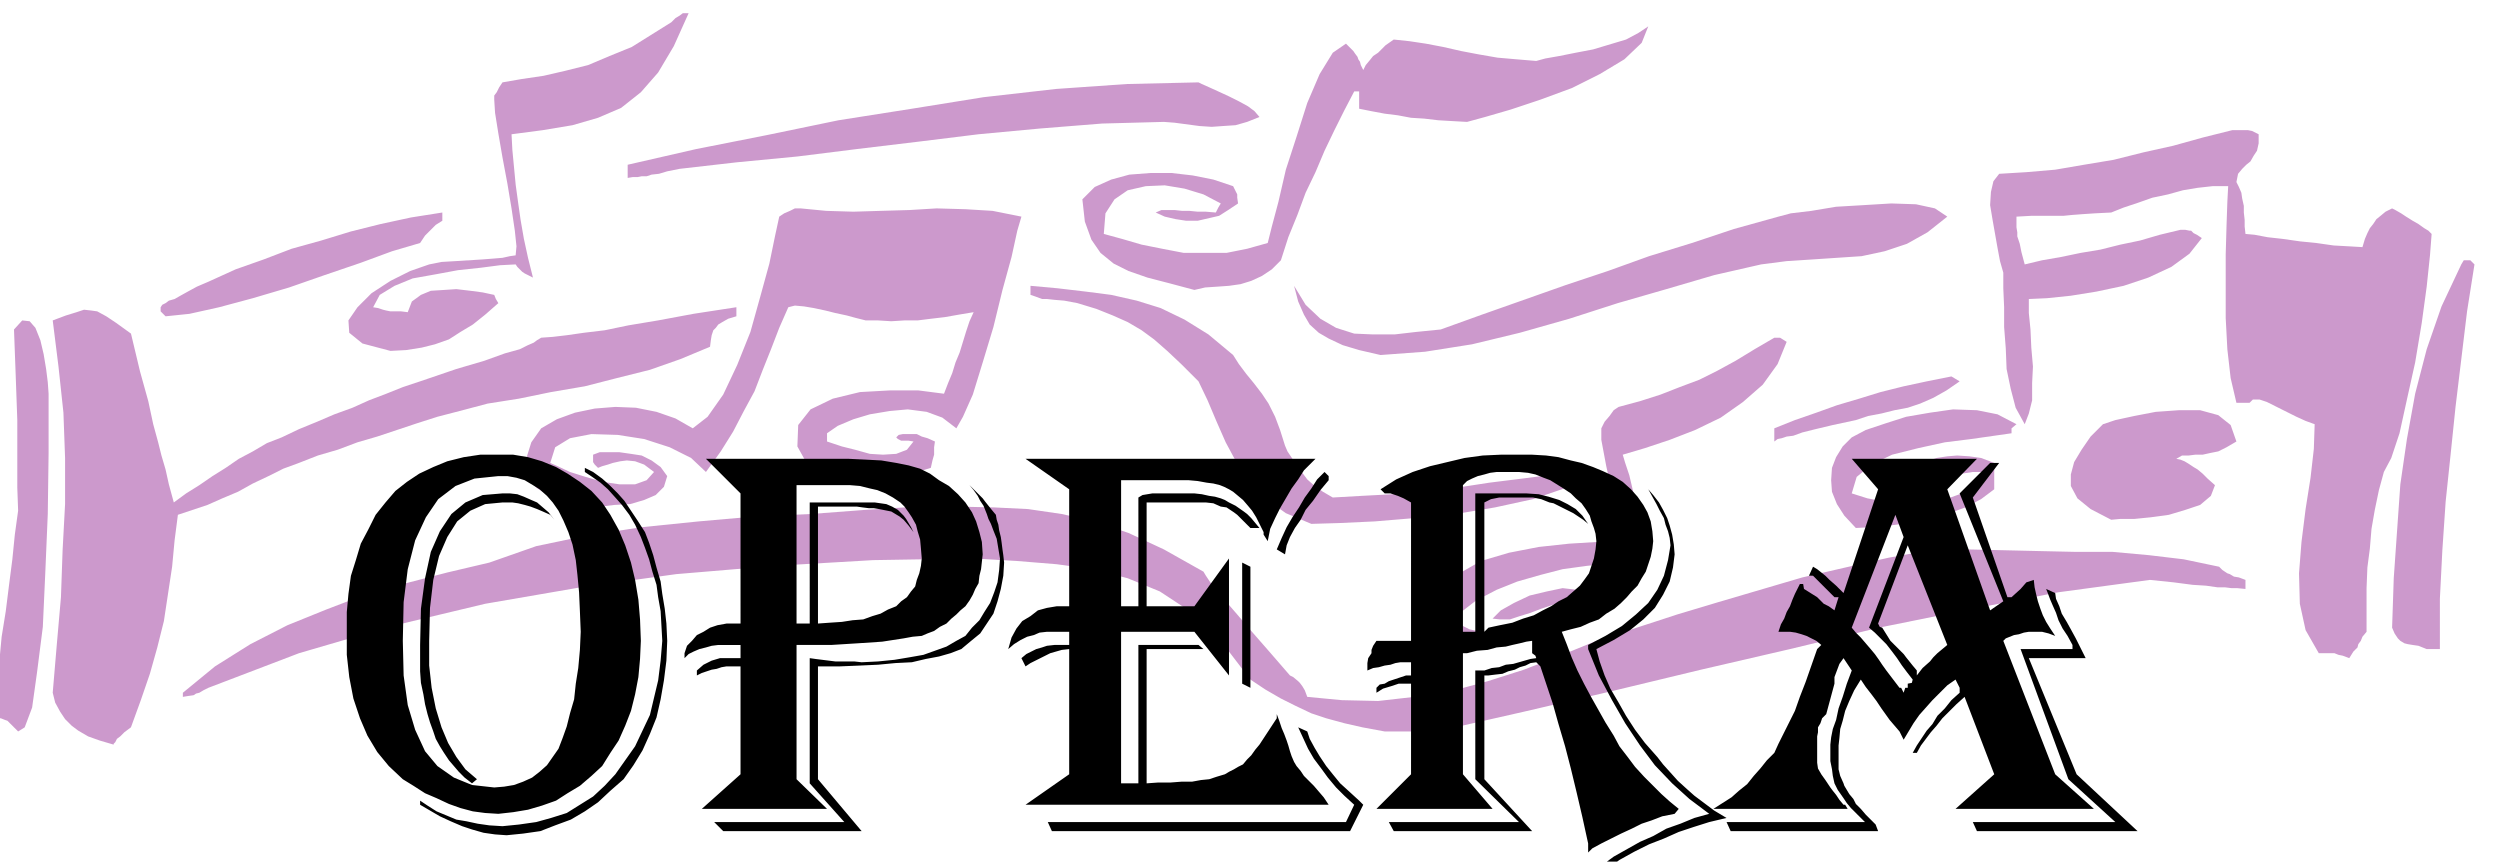
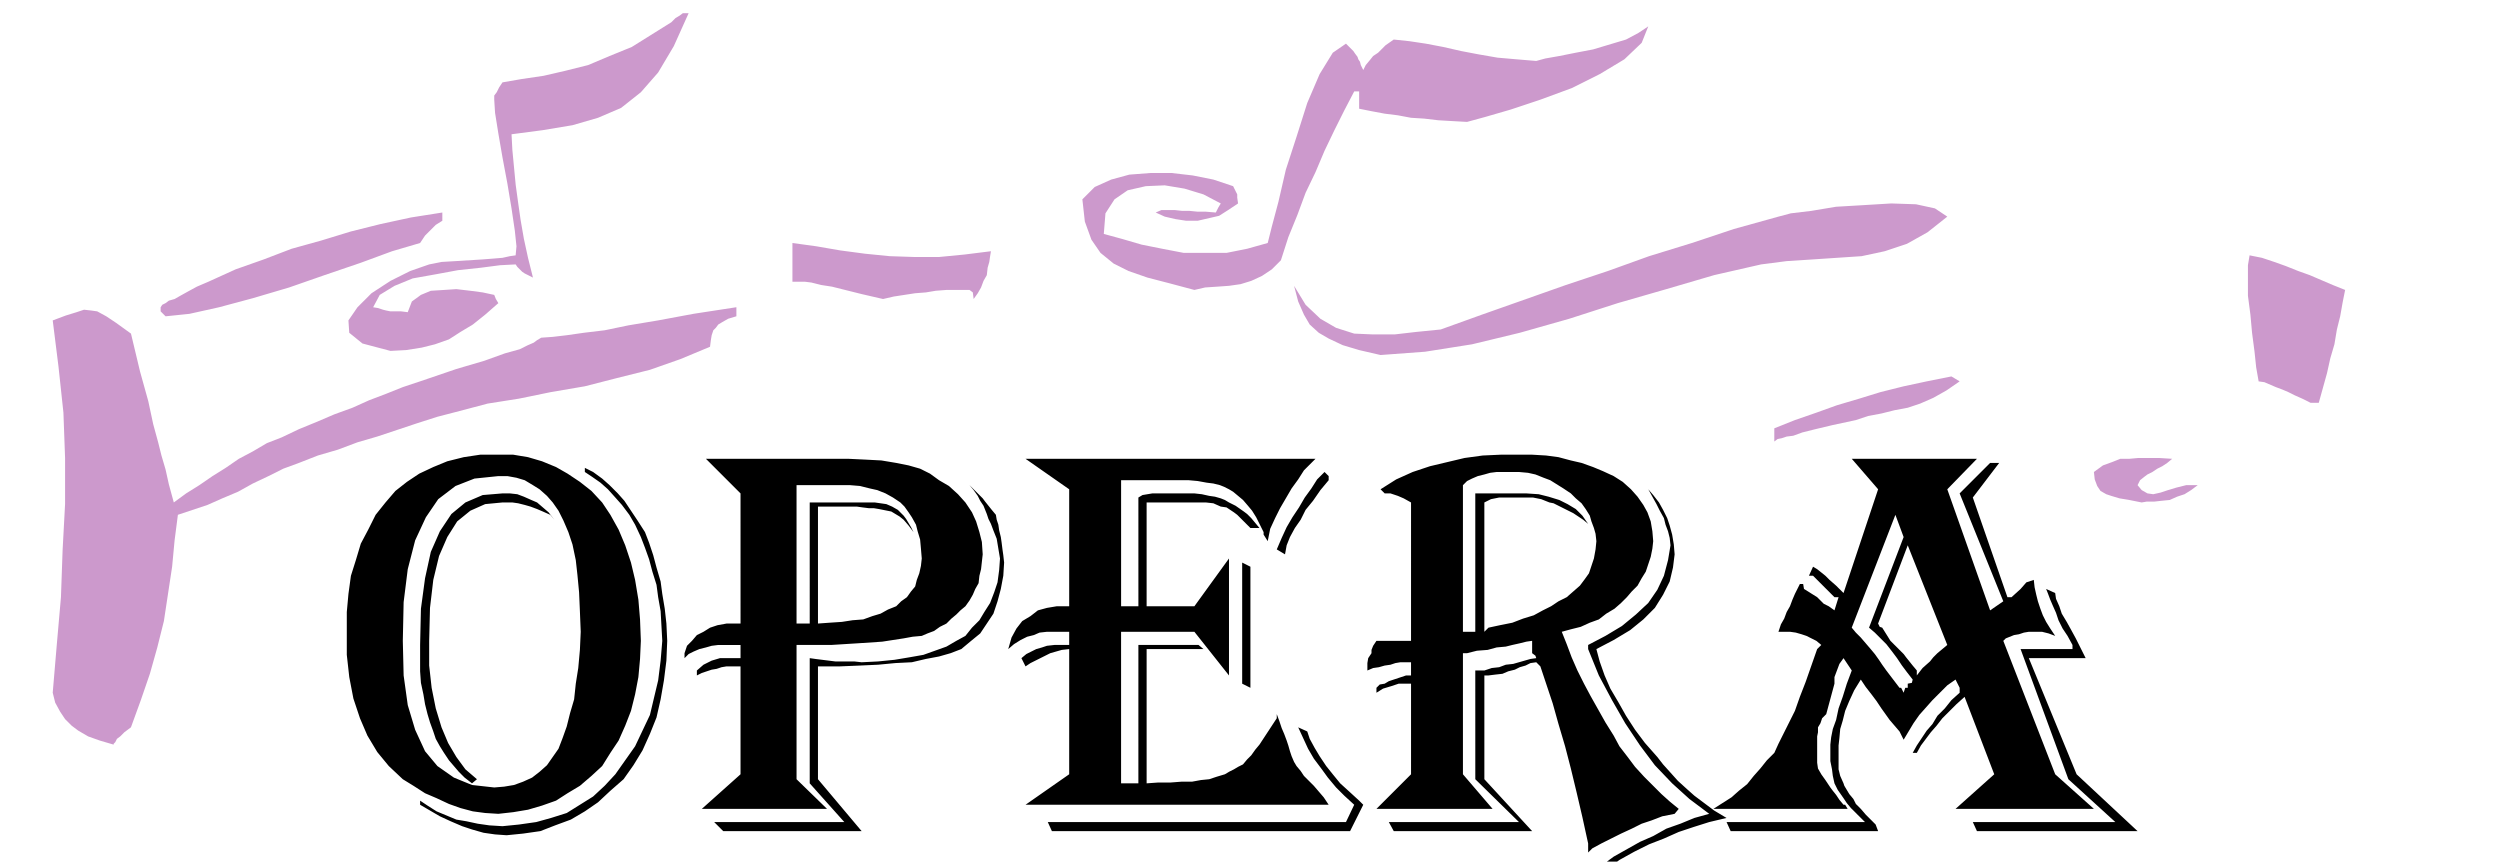
<svg xmlns="http://www.w3.org/2000/svg" fill-rule="evenodd" height="169.03" preserveAspectRatio="none" stroke-linecap="round" viewBox="0 0 3035 1046" width="490.455">
  <style>.brush1{fill:#c9c}.pen1{stroke:none}.brush2{fill:#000}</style>
  <path class="pen1 brush1" d="m138 904-17-5-14-5-12-7-8-6-8-8-6-9-6-11-3-12 5-59 5-57 2-57 3-56v-56l-2-55-6-56-7-56 16-6 13-4 9-3 9 1 7 1 11 6 12 8 18 13 11 46 10 36 6 28 6 22 4 16 5 17 4 18 6 22 15-11 16-10 16-11 16-10 16-11 17-9 17-10 18-7 21-10 22-9 21-9 22-8 20-9 21-8 20-8 21-7 44-15 34-10 25-9 18-5 10-5 7-3 4-3 5-3 14-1 17-2 21-3 25-3 29-6 36-6 43-8 52-8v11l-10 3-7 4-5 3-3 4-3 3-2 6-1 6-1 8-36 15-37 13-40 10-39 10-41 7-39 8-38 6-34 9-27 7-25 8-24 8-24 8-24 7-24 9-24 7-23 9-19 7-18 9-19 9-18 10-19 8-18 8-18 6-18 6-4 31-3 32-5 33-5 33-8 32-9 32-11 32-12 33-8 6-5 5-4 3-2 4-2 2v1z" />
-   <path class="pen1 brush1" d="m1681 888-27-5-22-5-22-6-18-6-19-9-18-9-19-11-18-12-36-47-36-35-38-25-39-16-42-11-44-6-49-4-52-3-122 2-120 7-119 10-116 16-116 20-113 27-113 33-110 42-6 3-5 3-4 1-3 2-7 1-6 1v-5l39-32 43-27 45-23 47-19 47-18 50-14 50-13 51-12 57-20 62-13 66-10 69-7 68-6 68-3 66-5 64-4h48l45 1 41 2 41 6 39 9 42 14 43 20 48 27 3 5 6 9 8 10 11 13 13 15 17 20 21 24 26 30 4 2 6 5 2 2 3 4 3 5 3 8 42 4 44 1 44-5 45-7 44-12 44-14 44-17 44-18 49-16 49-16 50-15 51-15 51-15 52-12 53-12 55-10h41l44 1 43 1 45 1h44l44 4 42 5 43 9 4 4 6 4 3 1 5 3 6 1 8 3v11l-10-1h-7l-8-1h-9l-14-2-16-1-23-3-29-3-111 15-109 21-109 22-108 26-108 25-108 26-107 25-106 24h-63zM22 888l-6-6-4-4-3-3-3-1-5-2h-5v-34l3-33 3-32 5-31 4-32 4-31 3-30 4-29-1-28v-82l-1-28-1-28-1-27-1-27 10-11 9 1 7 8 6 15 4 17 3 18 2 16 1 14v72l-1 74-3 71-3 66-7 55-6 43-9 24-8 5z" />
-   <path class="pen1 brush1" d="m2815 793-16-28-7-32-1-37 3-38 5-40 6-38 4-35 1-30-11-4-11-5-12-6-12-6-12-6-9-3h-8l-4 4h-16l-7-30-4-35-2-38v-77l1-35 1-29 1-19h-19l-18 2-18 3-18 5-19 4-17 6-18 6-15 6-20 1-15 1-13 1-10 1h-39l-18 1v13l1 6v5l3 9 2 10 4 15 21-5 23-4 24-5 24-4 24-6 24-5 24-7 25-6h6l5 1h2l3 3 4 2 6 4-15 19-22 16-28 13-30 10-33 7-31 5-29 3-22 1v17l2 20 1 22 2 23-1 20v21l-4 16-5 13-11-20-6-23-5-24-1-25-2-26v-24l-1-23v-19l-4-14-3-16-3-17-3-17-3-18 1-16 3-13 7-9 33-2 35-3 35-6 36-6 36-9 36-8 36-10 36-9h19l5 1 8 4v11l-2 9-4 6-4 7-5 4-5 5-5 6-2 10 3 6 3 7 1 7 2 9v8l1 9v8l1 9 11 1 16 3 18 2 21 3 20 2 21 3 18 1 17 1 3-10 3-7 3-6 4-5 4-6 5-4 6-5 8-4 4 2 7 4 6 4 8 5 7 4 7 5 5 3 4 4-2 26-4 38-6 44-8 48-10 45-9 41-10 30-9 17-6 22-5 24-4 23-2 24-3 23-1 25v53l-5 6-2 5-3 4-1 4-5 5-5 8-8-3-5-1-5-2h-19zm-1029-5-11-5-7-4-6-4-3-4-4-6-3-6-4-7-4-6 7-28 19-21 28-16 34-10 36-7 37-4 33-2 27-1-2-19-2-18-4-18-3-18-4-18-3-16-3-16v-14l4-8 6-7 5-7 6-4 26-7 25-8 23-9 24-9 22-11 22-12 23-14 24-14h7l8 5-11 27-18 25-24 21-27 19-31 15-31 12-30 10-27 8 3 10 5 15 4 17 5 21 2 19 2 20-2 16-3 13-30 1-30 3-29 4-27 7-28 8-25 10-25 13-22 17v11l14 7 18 4 19 1 22-2 21-6 20-8 18-11 15-12-16 1-15 3-15 5-13 5-13 4-12 4h-12l-9-1 10-10 16-9 19-9 21-5 19-4 17 2 12 8 7 17-19 9-18 9-17 7-16 8-18 5-18 5-20 2-21 2zm1160 0-10-4-7-1-6-1-4-1-5-3-3-3-4-6-3-7 2-60 4-57 4-57 8-55 10-55 14-54 18-52 24-51 3-5h8l2 2 3 3-9 57-7 58-7 58-6 58-6 57-4 59-3 59v61h-16zm-693-147-14-15-9-14-6-15-1-14 1-15 5-13 8-13 11-11 17-9 24-8 25-8 29-5 28-4 29 1 25 5 23 12-6 5v6l-21 3-28 4-32 4-32 7-32 8-25 12-18 15-6 20 19 6 21 4 20 2h20l20-3 20-4 19-7 19-8 5-7 3-4-1-3-2-2h-16l-13 2-12 3-11 4-11 3-10 5-11 4-11 5v-26l11-8 12-5 12-4 13-2 12-1 15 1 14 2 16 6v32l-16 12-19 10-22 8-23 7-24 4-23 3-22 2-19 1z" />
-   <path class="pen1 brush1" d="m1592 636-31-13-24-17-20-20-15-23-14-26-11-25-11-26-11-23-21-21-17-16-16-14-15-11-17-10-18-8-20-8-23-7-16-3-12-1-9-1h-6l-8-3-6-2v-11l33 3 34 4 31 4 31 7 29 9 29 14 29 18 30 25 7 11 9 12 9 11 10 13 8 12 8 16 6 16 6 19 3 7 6 9 5 8 7 9 6 8 9 8 10 7 12 7 35-2 38-2 38-4 40-4 39-6 40-5 39-5 41-3v5l-29 15-38 13-46 10-48 8-50 5-48 4-43 2-34 1zm971-5-25-13-16-13-8-15v-14l4-15 9-15 11-16 15-15 15-5 23-5 26-5 28-2h26l22 6 15 12 7 20-12 7-10 5-10 2-9 2h-9l-8 1h-8l-7 4 5 1 5 2 5 3 6 4 5 3 6 5 6 6 9 8-5 13-13 11-18 6-20 6-22 3-20 2h-17l-11 1zM705 615l-23-6-17-8-14-9-8-11-4-14 1-14 5-16 12-17 19-11 22-8 24-5 25-2 25 1 25 5 23 8 21 12 18-14 19-27 17-36 16-40 12-43 11-40 7-34 5-23 6-4 7-3 6-3h7l31 3 33 1 33-1 35-1 33-2 35 1 33 2 35 7-5 17-7 32-11 40-11 45-13 43-12 39-12 27-8 14-17-13-19-7-23-3-22 2-24 4-20 6-19 8-13 9v10l6 2 12 4 16 4 18 5 16 1 16-1 13-5 8-10-6-1h-9l-4-2-2-2 3-3 5-1h17l6 3 7 2 9 4-1 7v9l-2 7-2 9-13 4-17 3-20 2-21 1h-71l-20-36 1-26 15-19 27-13 33-8 36-2h35l31 4 5-13 5-12 4-13 5-12 4-13 4-13 4-12 5-11-18 3-17 3-17 2-16 2h-16l-16 1-16-1h-15l-12-3-11-3-14-3-12-3-14-3-12-2-11-1-8 2-11 25-10 26-10 25-10 26-13 24-13 25-15 24-18 25-18-17-26-13-31-10-32-5-32-1-26 5-18 11-6 19 9 4 15 7 19 6 21 6 20 3h19l14-5 9-10-12-9-11-4-10-1-8 1-9 2-6 2-7 2-5 2-4-4-2-3v-9l8-3h24l14 2 13 2 12 6 11 8 8 11-4 13-10 10-14 6-17 5-19 1-17 2h-24z" />
  <path class="pen1 brush1" d="m2600 610-15-3-12-2-10-3-6-2-7-4-4-6-3-8-1-9 11-8 11-4 10-4h11l11-1h25l16 1-6 5-6 4-6 3-6 4-6 3-4 3-5 4-3 6 5 6 7 4 7 1 9-2 9-3 10-3 12-3h14l-8 6-8 5-9 3-9 4-10 1-9 1h-9l-6 1zm-446-74v-16l25-10 26-9 25-9 27-8 26-8 28-7 28-6 30-6 5 3 5 3-16 11-16 9-16 7-15 5-16 3-16 4-16 3-15 5-28 6-21 5-16 4-11 4-8 1-6 2-5 1-4 3zm651-47-10-5-9-4-8-4-7-3-8-3-7-3-7-3-7-1-3-17-2-19-3-23-2-22-3-23v-37l2-12 15 3 15 5 14 5 15 6 14 5 14 6 14 6 15 6-3 15-3 17-4 16-3 18-5 17-4 18-5 18-5 18h-10zm-1129-58-26-6-20-6-17-8-12-7-11-10-7-12-7-16-5-19 14 23 18 17 19 11 22 7 23 1h26l26-3 30-3 50-18 51-18 51-18 51-17 50-18 52-16 51-17 54-15 15-4 25-3 30-5 34-2 33-2 30 1 23 5 15 10-24 19-25 14-27 9-28 6-30 2-30 2-31 2-31 4-57 13-58 17-59 17-59 19-60 17-58 14-57 9-54 4zm-1202-5-34-9-16-13-1-15 11-16 17-17 23-15 24-12 23-8 15-3 17-1 16-1 16-1 13-1 12-1 9-2 7-1 1-11-2-19-4-27-5-30-6-32-5-29-4-25-1-16v-5l3-4 3-6 4-6 23-4 27-4 26-6 28-7 26-11 27-11 24-15 24-15 5-5 5-3 4-3h7l-18 40-19 32-21 24-24 19-28 12-31 9-36 6-38 5 1 19 2 21 2 21 3 22 3 21 4 23 5 23 6 24-6-3-4-2-3-2-2-2-4-4-2-3-19 1-23 3-28 3-27 5-28 5-22 9-18 11-8 15 6 1 6 2 4 1 5 1h13l8 1 5-13 11-8 12-5 16-1 15-1 17 2 15 2 14 3 2 5 3 5-16 14-15 12-15 9-14 9-17 6-16 4-19 3-19 1z" />
  <path class="pen1 brush1" d="m201 384-6-6v-5l2-3 4-2 4-3 7-2 7-4 9-5 11-6 14-6 33-15 34-12 34-13 36-10 36-11 36-9 37-8 38-6v10l-8 5-6 6-7 7-6 9-34 10-38 14-44 15-43 15-44 13-41 11-36 8-29 3zm325 0-7-2-6-1-5-2h-3v-11l13-3 11-1 8-1h36l-5 8-5 6-6 3-6 3h-7l-6 1h-12zm546-21-26-6-20-5-16-4-13-2-12-3-8-1h-15v-47l29 4 29 5 30 4 30 3 30 1h30l31-3 32-4-1 6-1 7-2 7-1 9-4 7-3 8-4 7-5 7-1-8-4-3h-28l-13 1-12 2-13 1-13 2-13 2-13 3zm378-11-30-8-27-7-23-8-18-9-16-13-11-16-8-22-3-27 15-15 20-9 22-6 26-2h25l26 3 25 5 24 8 3 6 2 4v4l1 7-12 8-11 7-13 3-13 3h-14l-13-2-13-3-11-5 7-3h16l9 1h9l10 1h10l12 1 3-6 3-5-21-11-23-7-24-4-23 1-22 5-16 11-11 17-2 25 22 6 24 7 25 5 26 5h52l25-5 25-7 5-20 8-30 9-39 13-40 13-41 15-35 16-26 16-11 5 5 4 4 2 3 3 4 1 3 2 3 1 4 3 6 3-6 5-6 4-5 6-4 9-9 10-7 19 2 20 3 21 4 22 5 21 4 23 4 23 2 24 2 11-3 17-3 20-4 21-4 20-6 20-6 15-8 12-8-8 20-21 20-30 18-34 17-38 14-36 12-31 9-22 6-18-1-17-1-17-2-16-1-16-3-16-2-16-3-15-3v-21h-6l-12 23-12 24-12 25-11 26-12 25-10 27-11 27-9 28-11 11-12 8-13 6-13 4-14 2-14 1-15 1-13 3z" />
-   <path class="pen1 brush1" d="M762 216v-16l83-19 86-17 87-18 89-14 87-14 88-10 86-6 87-2 4 2 9 4 11 5 13 6 12 6 11 6 8 6 6 7-15 6-14 4-15 1-14 1-15-1-15-2-15-2-13-1-75 2-75 6-75 7-73 9-75 9-72 9-73 7-70 8-15 3-10 3-9 1-6 2h-6l-5 1h-6l-6 1z" />
  <path class="pen1 brush2" d="m673 631-5-6-9-4-7-3-8-3-7-2-8-2-7-1h-12l-21 2-18 8-16 13-12 19-10 23-7 29-4 34-1 40v30l3 27 5 25 7 23 8 19 10 17 11 15 14 12-6 5-9-7-7-7-6-7-6-7-6-9-5-8-5-9-3-9-4-11-3-10-3-12-2-12-3-14-1-14v-32l1-44 5-37 7-32 11-25 14-21 17-14 21-9 24-2h9l9 1 8 3 9 4 7 3 7 6 7 6 7 9zm-68-79h18l18 3 17 5 17 7 14 8 15 10 14 11 13 14 10 15 10 18 8 19 7 21 5 21 4 24 2 24 1 26-1 22-2 22-4 21-5 20-7 18-8 18-10 15-10 16-13 12-14 12-15 9-14 9-17 6-17 5-18 3-18 2-16-1-15-2-15-4-14-5-15-7-14-6-14-9-13-8-17-16-14-17-12-20-9-21-8-24-5-26-3-27v-52l2-22 3-22 6-19 6-20 9-17 9-18 12-15 12-14 14-11 15-10 17-8 17-7 20-5 20-3h22zm0 26-29 3-23 9-21 16-15 22-13 28-9 35-5 40-1 47 1 42 5 36 9 30 12 26 15 18 20 14 22 9 27 3 12-1 12-2 11-4 11-5 9-7 9-8 7-10 7-10 5-13 5-14 4-16 5-17 2-19 3-19 2-22 1-22-1-25-1-23-2-21-2-18-4-19-5-15-6-14-6-12-7-10-7-8-9-8-8-5-10-6-10-3-11-2h-11zm105-10 10 5 11 8 9 8 10 10 8 9 8 12 8 12 9 14 5 13 5 15 4 15 5 17 2 15 3 18 2 18 1 21-1 24-3 24-4 23-5 22-8 20-9 20-11 18-12 17-16 14-15 14-16 11-17 10-19 7-18 7-21 3-20 2-14-1-14-2-14-4-12-4-14-6-13-6-12-7-12-7v-5l9 6 11 7 12 5 12 5 12 2 14 3 14 2 16 1 20-2 21-3 18-5 19-6 16-10 16-10 14-13 13-14 12-17 12-17 9-19 9-19 5-21 5-21 3-24 2-24-1-18-1-18-3-17-2-15-5-16-4-15-5-14-5-13-7-15-7-12-9-12-8-9-9-10-9-8-10-7-9-6v-5zm147-11h173l21 1 19 1 18 3 15 3 14 4 12 6 11 8 12 7 11 10 9 10 8 12 5 11 4 13 3 12 1 15-1 9-1 9-2 8-1 9-4 7-3 7-4 7-5 7-6 5-5 5-6 5-6 6-8 4-7 5-8 3-7 3-11 1-11 2-13 2-13 2-15 1-15 1-16 1-16 1h-42v163l37 36H852l47-42V809h-17l-6 1-6 2-6 1-6 2-6 2-6 3v-6l8-7 10-5 10-3h25v-16h-27l-8 1-7 2-8 2-7 3-6 3-5 5v-6l3-9 6-6 6-7 8-4 8-5 9-3 11-2h17V599l-42-42zm110 32v168h16V610h79l7 1 7 1 7 3 7 4 7 7 3 4 3 5 3 5 3 6-6-8-6-7-5-4-5-3-5-3-5-1-5-1-5-1-6-1h-6l-8-1-7-1h-47v142l14-1 15-1 13-2 13-1 11-4 10-3 9-5 10-4 6-6 7-5 5-7 5-6 2-8 3-8 2-9 1-9-1-12-1-11-3-10-2-8-5-9-4-6-5-7-5-5-9-6-9-5-10-4-9-2-12-3-12-1h-65zm210 0 7 7 9 9 3 4 4 5 4 5 5 6 1 6 2 6 1 7 2 8 1 7 1 8 1 7 1 9-1 16-3 16-4 15-5 15-8 12-8 12-11 9-12 10-13 5-14 4-16 3-17 4-20 1-21 2-22 1-24 1h-27v137l53 63H878l-11-11h158l-42-47V799l7 1 8 1 8 1 8 1h23l9 1 20-1 20-2 18-3 17-3 14-5 14-5 12-7 11-6 8-10 9-9 6-10 7-11 5-13 4-12 2-15 1-14-1-6-1-6-1-6-1-6-4-10-3-8-3-6-2-6-2-5-2-5-4-6-3-6-5-7-5-6zm420-32-5 5-9 9-7 11-8 11-7 12-7 12-6 12-6 13-3 15-5-8v-3l-5-10-4-8-5-8-5-6-6-7-6-5-6-5-5-3-6-3-5-2-8-2-8-1-11-2-11-1h-82v153h21V604l5-3 6-1 6-1h51l9 1 9 2 7 1 7 2 5 2 5 3 8 4 10 7 4 3 5 5 5 6 5 6h-11l-6-6-5-5-5-5-4-3-9-6-7-1-9-4-9-1h-72v126h58l42-58v142l-42-53h-89v184h21V783h73l6 5h-69v163l14-1h15l13-1h13l11-2 10-1 9-3 10-3 5-3 6-3 5-3 6-3 5-6 5-5 5-7 5-6 21-32v-5l3 8 3 9 3 7 3 8 2 6 2 7 2 6 3 7 3 5 5 6 4 6 6 6 6 6 6 7 6 7 6 9h-368l53-37V788l-9 1-7 2-7 2-6 3-6 3-6 3-6 3-6 4-5-10 6-5 6-3 6-3 7-2 6-2 9-1h18v-16h-27l-9 1-7 3-8 2-8 4-8 5-7 6 4-14 6-11 7-9 10-6 9-7 11-3 12-2h15V594l-53-37h352zm16 21v5l-10 12-9 13-9 11-6 12-7 10-6 11-4 10-2 11-10-6 6-14 6-13 7-12 8-12 7-12 8-11 7-11 9-9 5 5zm-95 110v147l-10-5V683l10 5zm137 289-16 32h-362l-5-11h362l10-21-12-11-10-10-10-12-8-11-9-12-7-12-6-13-6-13 11 5 3 9 6 11 6 10 8 12 8 10 9 11 11 10 12 11 5 5zm21-383 19-12 20-9 21-7 21-5 21-5 22-3 22-1h38l17 1 15 2 15 4 13 3 14 5 12 5 13 6 11 7 10 9 8 9 7 10 5 9 4 11 2 12 1 12-1 9-2 10-3 9-3 9-5 8-5 9-7 7-6 7-7 7-8 7-10 6-9 7-11 4-11 5-12 3-11 3 6 15 6 16 7 16 8 16 8 15 9 16 9 16 10 16 7 13 10 13 9 12 11 12 10 10 11 11 10 9 11 9-5 6-15 3-13 5-12 4-12 6-13 6-12 6-12 6-11 6-5 5v-11l-7-32-7-30-7-29-7-27-8-27-7-25-8-24-7-21-5-5-7 1-6 3-7 2-6 3-8 2-7 3-9 1-8 1h-5v126l58 63h-168l-6-11h158l-53-52V814h11l9-3 9-1 8-3 9-1 7-2 7-2 7-2 7-1-1-3-4-3v-15l-7 1-8 2-9 2-8 2-11 1-11 3-13 1-12 3h-5v147l36 42h-141l42-42V830h-15l-9 3-10 3-8 5v-6l4-4 6-1 5-3 6-2 15-5h6v-16h-13l-6 1-6 2-7 1-7 2-7 1-7 3v-9l1-6 4-6v-4l2-5 4-6h42V610l-9-5-7-3-9-3h-7l-5-5zm100-5v178h15V599h62l15 1 12 3 13 4 10 5 10 6 8 8 7 10-6-5-6-4-6-4-6-3-6-3-6-3-6-3-5-1-10-4-10-2h-41l-10 2-8 4v157l5-5 14-3 15-3 13-5 13-4 11-6 10-5 9-6 10-5 8-7 8-7 6-8 5-7 3-9 3-9 2-11 1-10-1-9-2-7-3-8-2-7-5-8-5-7-7-6-6-6-9-6-8-5-8-5-8-3-10-4-9-2-11-1h-27l-8 1-7 2-8 2-7 3-6 3-5 5zm162 199 4 15 6 17 7 16 10 17 9 16 11 17 12 16 15 17 7 9 9 10 9 10 11 10 9 8 12 9 12 9 15 9-21 5-19 6-18 6-18 8-18 7-18 9-18 10-17 12-5-5 15-11 16-9 16-9 16-7 16-9 17-6 17-7 18-5-24-18-21-19-21-22-18-24-18-27-16-28-16-30-13-32v-5l21-11 20-12 17-14 15-14 11-16 8-17 5-19 3-18-1-9-2-8-3-8-2-8-5-9-4-8-5-9-5-9 6 7 7 9 5 9 5 10 3 9 3 11 2 12 1 12-2 16-4 17-8 16-10 16-14 14-16 13-20 12-21 11z" />
  <path class="pen1 brush2" d="m2400 557-36 37 52 147 16-11-53-131 37-37h11l-32 42 42 121h5l11-10 7-8 9-3 1 9 2 9 2 8 3 9 3 8 4 8 5 8 6 9-8-3-8-2h-16l-6 1-6 2-6 1-5 2-5 2-3 3 63 162 47 42h-168l47-42-36-94-10 9-9 9-8 8-7 9-7 8-6 8-6 8-5 9h-5l5-9 6-9 6-9 7-8 6-10 9-9 8-10 10-9v-6l-5-10-10 7-9 9-9 9-8 9-8 9-7 10-6 10-6 10-5-10-6-7-6-7-5-7-5-7-6-9-6-8-7-9-6-9-8 13-6 13-5 12-3 12-3 10-1 11-1 9v29l2 8 4 9 1 3 3 5 3 5 5 6 3 6 6 6 6 7 9 9 3 3 3 8h-179l-5-11h168l-5-5-6-6-6-6-5-6-4-6-7-10-4-8-2-9-1-8-1-5-1-5v-20l1-9 2-10 4-11 3-14 5-14 5-16 6-16-10-15-5 7-3 8-3 8v8l-10 37-5 5-2 6-3 5v6l-1 5v32l1 7 4 7 5 7 6 9 3 4 4 5 4 6 5 6h2l3 5h-163l11-7 11-7 9-8 10-8 8-10 8-9 8-10 9-9 5-11 6-12 7-14 7-14 6-17 7-18 7-20 7-20 5-5-6-5-6-3-6-3-6-2-7-2-7-1h-14l3-9 4-7 3-8 4-7 3-8 3-7 3-6 3-6h4l1 6 16 10 3 3 5 5 6 3 7 5 5-16h-5l-8-8-7-7-7-7-4-4h-5l5-11 5 3 5 4 5 4 5 5 8 7 9 9 42-126-32-37h152zm-84 105-36 95 2 4 3 1 10 16 7 7 9 9 3 4 4 5 4 5 5 6v6l7-9 9-8 4-5 5-5 6-5 6-5-48-121zm-15-37-53 137 5 6 6 6 6 7 6 7 5 6 5 7 4 6 5 7 16 21h2l3 6 2-6h3v-5l5-1 1-4-7-9-6-8-6-9-6-8-7-9-7-7-7-7-7-6 42-110-10-27zm194 95 1 7 4 9 3 9 6 10 5 9 6 11 6 12 6 12h-69l58 141 74 69h-195l-5-11h173l-57-52-58-158h63v-5l-6-11-6-9-5-10-3-9-4-9-3-7-3-8-2-5 11 5z" />
</svg>